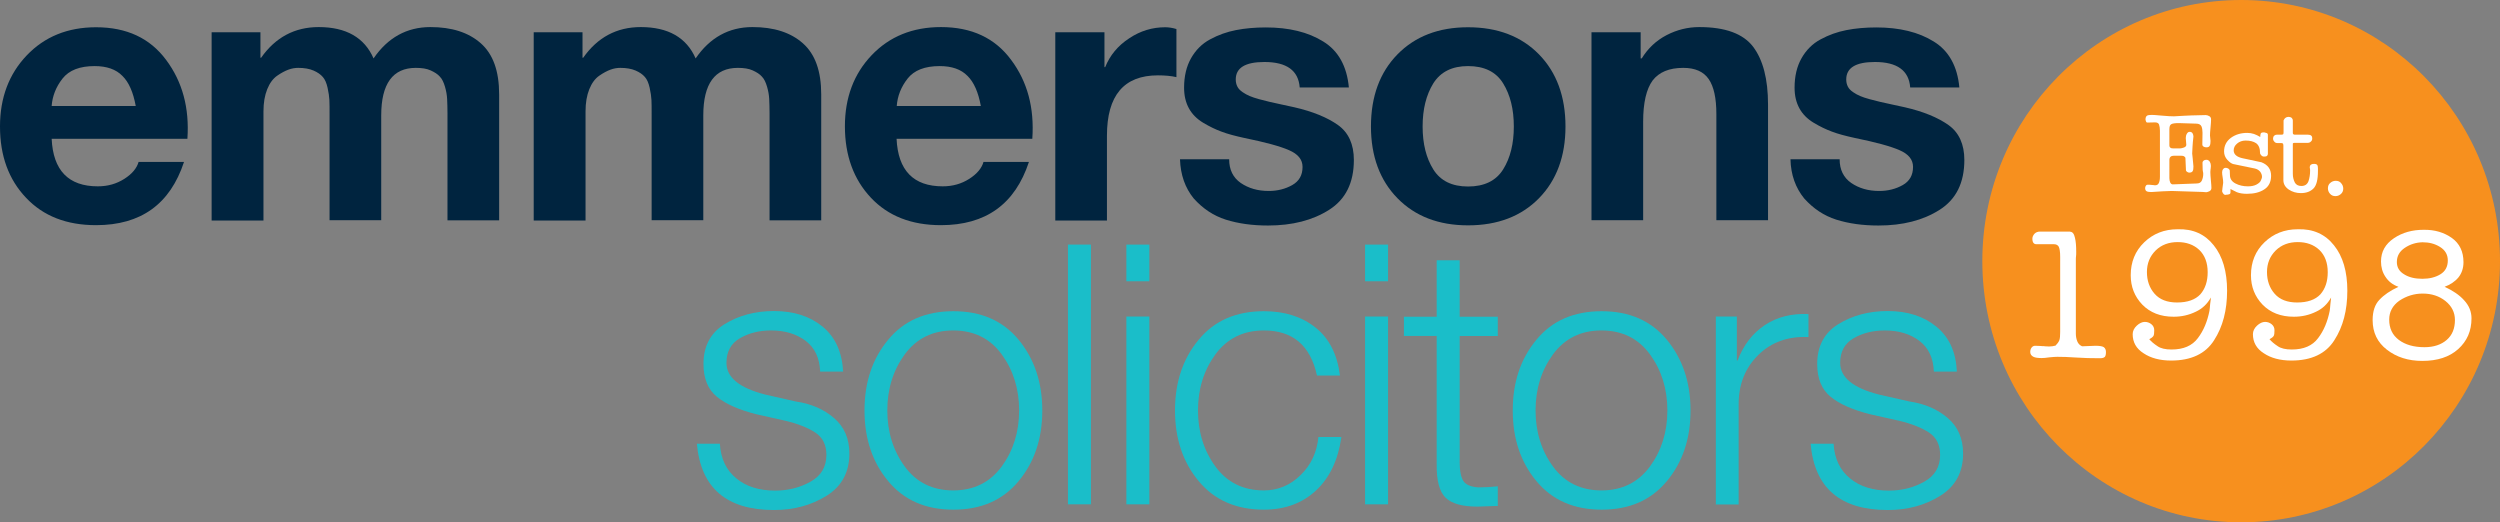
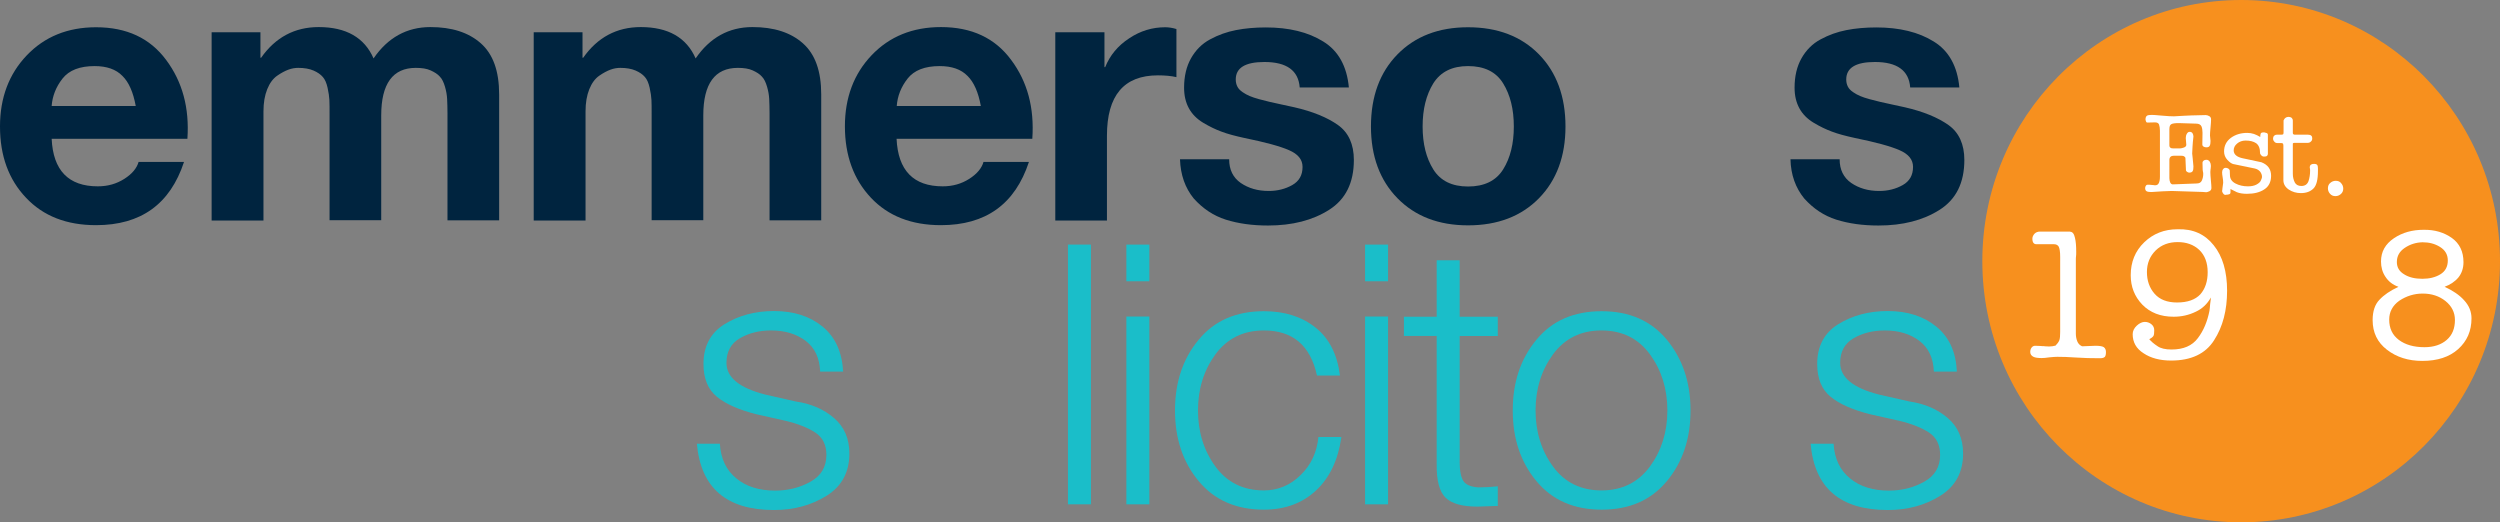
<svg xmlns="http://www.w3.org/2000/svg" version="1.1" id="Layer_1" x="0px" y="0px" viewBox="0 0 1403.4 293.2" style="enable-background:new 0 0 1403.4 293.2;" xml:space="preserve">
  <rect x="0" y="0" width="1403.4" height="293.2" fill="#808080" stroke="none" />
  <style type="text/css">
	.st0{fill:#F7901E;}
	.st1{fill:#00243F;}
	.st2{fill:#1ABEC9;}
	.st3{fill:#FFFFFF;}
</style>
  <ellipse class="st0" cx="1258.1" cy="146.6" rx="145.3" ry="146.6" />
  <g>
    <path class="st1" d="M105.2,77.9H29c0.8,17.8,9.5,26.7,25.9,26.7c5.6,0,10.5-1.4,14.9-4.2c4.4-2.8,7-6,8-9.5h25.5   c-7.8,23.7-24.2,35.5-49.4,35.5c-16.5,0-29.6-5.1-39.3-15.4C4.9,100.8,0,87.5,0,71c0-16.1,5-29.4,15-39.9   c10-10.5,23-15.8,38.9-15.8c17.2,0,30.3,6.1,39.4,18.4C102.4,45.9,106.4,60.6,105.2,77.9z M29,59.5h47.2   c-1.4-7.6-3.8-13.3-7.5-16.9c-3.6-3.7-8.8-5.5-15.6-5.5c-8.3,0-14.3,2.3-18,7C31.4,48.8,29.4,54,29,59.5z" />
    <path class="st1" d="M118.8,123.7V18.1h27.4v14.3h0.4c8-11.4,18.8-17.2,32.3-17.2c15.4,0,25.7,5.9,30.8,17.6   c8-11.7,18.7-17.6,31.9-17.6c12,0,21.4,3,28.3,9.1c6.9,6.1,10.3,15.6,10.3,28.7v70.7h-29V63.8c0-3.3-0.1-6-0.2-8.2   c-0.1-2.2-0.5-4.5-1.2-6.9c-0.7-2.4-1.6-4.4-2.9-5.7c-1.2-1.4-3-2.5-5.2-3.5c-2.2-1-5-1.4-8.3-1.4c-12.9,0-19.4,8.9-19.4,26.7v58.8   h-29V64.4c0-3.7,0-6.4-0.1-8.3c-0.1-1.8-0.4-4.1-1-6.8c-0.6-2.7-1.5-4.8-2.7-6.1c-1.2-1.4-2.9-2.6-5.2-3.6c-2.3-1-5.2-1.5-8.6-1.5   c-1.8,0-3.6,0.3-5.5,1c-1.9,0.7-4,1.8-6.3,3.4c-2.3,1.6-4.2,4.1-5.6,7.6c-1.4,3.5-2.1,7.6-2.1,12.4v61.3H118.8z" />
    <path class="st1" d="M299.6,123.7V18.1h27.4v14.3h0.4c8-11.4,18.8-17.2,32.3-17.2c15.4,0,25.7,5.9,30.8,17.6   c8-11.7,18.7-17.6,31.9-17.6c12,0,21.4,3,28.3,9.1c6.9,6.1,10.3,15.6,10.3,28.7v70.7h-29V63.8c0-3.3-0.1-6-0.2-8.2   c-0.1-2.2-0.5-4.5-1.2-6.9c-0.7-2.4-1.6-4.4-2.9-5.7c-1.2-1.4-3-2.5-5.2-3.5c-2.2-1-5-1.4-8.3-1.4c-12.9,0-19.4,8.9-19.4,26.7v58.8   h-29V64.4c0-3.7,0-6.4-0.1-8.3c-0.1-1.8-0.4-4.1-1-6.8c-0.6-2.7-1.5-4.8-2.7-6.1c-1.2-1.4-2.9-2.6-5.2-3.6c-2.3-1-5.2-1.5-8.6-1.5   c-1.8,0-3.6,0.3-5.5,1c-1.9,0.7-4,1.8-6.3,3.4c-2.3,1.6-4.2,4.1-5.6,7.6c-1.4,3.5-2.1,7.6-2.1,12.4v61.3H299.6z" />
    <path class="st1" d="M579.5,77.9h-76.2c0.8,17.8,9.5,26.7,25.9,26.7c5.6,0,10.5-1.4,14.9-4.2c4.4-2.8,7-6,8-9.5h25.5   c-7.8,23.7-24.2,35.5-49.4,35.5c-16.5,0-29.6-5.1-39.3-15.4c-9.7-10.3-14.6-23.7-14.6-40.1c0-16.1,5-29.4,15-39.9   c10-10.5,23-15.8,38.9-15.8c17.2,0,30.3,6.1,39.4,18.4C576.8,45.9,580.7,60.6,579.5,77.9z M503.4,59.5h47.2   c-1.4-7.6-3.8-13.3-7.5-16.9c-3.6-3.7-8.8-5.5-15.6-5.5c-8.3,0-14.3,2.3-18,7C505.8,48.8,503.8,54,503.4,59.5z" />
    <path class="st1" d="M592.4,123.7V18.1h27.6v19.6h0.4c2.7-6.7,7.2-12.1,13.5-16.2c6.3-4.2,13-6.2,20.2-6.2c1.9,0,4,0.3,6.3,1v27   c-3-0.7-6.5-1-10.4-1c-19.1,0-28.6,11.3-28.6,33.9v47.6H592.4z" />
    <path class="st1" d="M662.4,89.4H690c0,5.9,2.2,10.3,6.5,13.3c4.4,3,9.6,4.5,15.7,4.5c4.9,0,9.3-1.1,13.2-3.3   c3.9-2.2,5.8-5.6,5.8-10.2c0-4.1-2.5-7.2-7.6-9.4c-5-2.2-13.5-4.5-25.3-6.9c-5-1.1-9.2-2.2-12.6-3.5c-3.3-1.2-6.8-2.9-10.3-5   c-3.5-2.1-6.2-4.8-8-8.1c-1.8-3.3-2.7-7.1-2.7-11.6c0-6.4,1.3-11.9,3.9-16.5c2.6-4.6,6.2-8.2,10.7-10.6c4.6-2.5,9.4-4.2,14.5-5.2   c5.1-1,10.7-1.5,16.8-1.5c12.9,0,23.7,2.6,32.2,7.9c8.5,5.2,13.3,13.9,14.4,25.8h-27.6c-0.7-9.5-7.3-14.3-19.8-14.3   c-10.8,0-16.1,3.3-16.1,9.8c0,1.5,0.3,2.8,0.9,4c0.6,1.2,1.6,2.2,2.9,3.1c1.3,0.9,2.6,1.6,4,2.2c1.4,0.6,3.2,1.2,5.4,1.8   c2.2,0.6,4.2,1.1,5.9,1.5c1.7,0.4,4,0.9,6.8,1.5c2.9,0.6,5.2,1.1,6.9,1.5c10.5,2.4,18.7,5.8,24.6,10c5.9,4.2,8.9,10.8,8.9,19.6   c0,12.8-4.6,22.1-13.9,28c-9.3,5.9-20.7,8.8-34.3,8.8c-8.9,0-16.7-1.1-23.7-3.3c-6.9-2.2-12.9-6.2-18-11.9   C665.3,105.5,662.7,98.2,662.4,89.4z" />
    <path class="st1" d="M769.6,71c0-16.9,5-30.4,14.9-40.5c9.9-10.1,23.1-15.2,39.6-15.2c16.6,0,29.9,5.1,39.8,15.2   c9.9,10.1,14.9,23.7,14.9,40.5c0,16.7-5,30.2-14.9,40.3c-9.9,10.1-23.2,15.2-39.8,15.2c-16.5,0-29.7-5.1-39.6-15.2   C774.6,101.2,769.6,87.7,769.6,71z M804.6,46.8c-4,6.5-6,14.5-6,24.2c0,9.7,2,17.7,6,24.1c4,6.4,10.5,9.6,19.5,9.6   c9.1,0,15.7-3.2,19.7-9.6c4-6.4,6-14.4,6-24.1c0-9.7-2-17.7-6-24.2c-4-6.5-10.6-9.7-19.7-9.7C815.2,37.1,808.7,40.3,804.6,46.8z" />
-     <path class="st1" d="M893.4,123.7V18.1h27.6v14.7h0.6c3.5-5.7,8.2-10.1,14-13.1c5.8-3,11.9-4.5,18.3-4.5c14.6,0,24.6,3.7,30.2,11   c5.6,7.4,8.4,18.2,8.4,32.5v64.9h-29V64c0-8.8-1.4-15.4-4.3-19.6c-2.9-4.2-7.6-6.3-14.3-6.3c-7.9,0-13.6,2.4-17.2,7.1   c-3.5,4.8-5.3,12.5-5.3,23.1v55.3H893.4z" />
    <path class="st1" d="M1005.1,89.4h27.6c0,5.9,2.2,10.3,6.5,13.3c4.4,3,9.6,4.5,15.7,4.5c4.9,0,9.3-1.1,13.2-3.3   c3.9-2.2,5.8-5.6,5.8-10.2c0-4.1-2.5-7.2-7.6-9.4c-5-2.2-13.5-4.5-25.3-6.9c-5-1.1-9.2-2.2-12.6-3.5c-3.3-1.2-6.8-2.9-10.3-5   c-3.5-2.1-6.2-4.8-8-8.1c-1.8-3.3-2.7-7.1-2.7-11.6c0-6.4,1.3-11.9,3.9-16.5c2.6-4.6,6.2-8.2,10.7-10.6c4.6-2.5,9.4-4.2,14.5-5.2   c5.1-1,10.7-1.5,16.8-1.5c12.9,0,23.7,2.6,32.2,7.9c8.5,5.2,13.3,13.9,14.4,25.8h-27.6c-0.7-9.5-7.3-14.3-19.8-14.3   c-10.8,0-16.1,3.3-16.1,9.8c0,1.5,0.3,2.8,0.9,4c0.6,1.2,1.6,2.2,2.9,3.1c1.3,0.9,2.6,1.6,4,2.2c1.4,0.6,3.2,1.2,5.4,1.8   c2.2,0.6,4.2,1.1,5.9,1.5c1.7,0.4,4,0.9,6.8,1.5c2.9,0.6,5.2,1.1,6.9,1.5c10.5,2.4,18.7,5.8,24.6,10c5.9,4.2,8.9,10.8,8.9,19.6   c0,12.8-4.6,22.1-13.9,28c-9.3,5.9-20.7,8.8-34.3,8.8c-8.9,0-16.7-1.1-23.7-3.3c-6.9-2.2-12.9-6.2-18-11.9   C1008,105.5,1005.3,98.2,1005.1,89.4z" />
  </g>
  <g>
    <path class="st2" d="M473.3,208.6h-12.9c-0.3-7.6-3-13.4-8.2-17.3c-5.2-3.9-11.6-5.8-19.4-5.8c-6.7,0-12.5,1.5-17.5,4.4   c-5,2.9-7.5,7.5-7.5,13.8c0,8.2,7.3,14.1,21.8,17.8l17.2,3.9c8.4,1.2,15.6,4.3,21.3,9.2c5.8,4.9,8.7,11.6,8.7,20   c0,10.5-4.3,18.4-12.8,23.7c-8.5,5.3-18.3,8-29.5,8c-26.7,0-41.1-12.4-43.3-37.2h12.9c0.5,8.4,3.6,14.9,9.3,19.5   c5.6,4.6,12.9,6.8,21.7,6.8c7.4,0,14-1.7,19.9-5c5.9-3.3,8.9-8.3,8.9-15c0-5.6-2-9.7-6.1-12.5c-4.1-2.7-9.7-5-16.9-6.7l-16.5-3.7   c-9.7-2.5-17-5.7-22-9.8c-5-4.1-7.5-10.2-7.5-18.4c0-9.9,3.9-17.4,11.8-22.3c7.9-4.9,17.2-7.4,27.8-7.4c11,0,20.1,2.9,27.2,8.7   C468.9,189.2,472.7,197.6,473.3,208.6z" />
-     <path class="st2" d="M498.6,190.7c8.8-10.7,21-16,36.6-16s27.7,5.3,36.6,16c8.8,10.7,13.3,23.9,13.3,39.7c0,15.8-4.4,29-13.3,39.7   c-8.9,10.7-21,16-36.6,16s-27.7-5.3-36.6-16c-8.9-10.7-13.3-23.9-13.3-39.7C485.3,214.6,489.7,201.4,498.6,190.7z M562.3,198.9   c-6.5-8.9-15.6-13.4-27.2-13.4c-11.6,0-20.6,4.5-27.2,13.4c-6.5,8.9-9.8,19.4-9.8,31.5c0,12.1,3.3,22.6,9.8,31.5   c6.5,8.9,15.6,13.4,27.2,13.4c11.6,0,20.6-4.5,27.2-13.4c6.5-8.9,9.8-19.4,9.8-31.5C572.1,218.3,568.8,207.8,562.3,198.9z" />
    <path class="st2" d="M599.5,283.1V137.3h12.9v145.8H599.5z" />
    <path class="st2" d="M632.3,157.9v-20.6h12.9v20.6H632.3z M632.3,283.1V177.7h12.9v105.4H632.3z" />
    <path class="st2" d="M752.2,210.8h-12.9c-3.7-16.9-13.6-25.3-29.8-25.3c-11.6,0-20.6,4.5-27.2,13.4c-6.5,8.9-9.8,19.4-9.8,31.5   c0,12.1,3.3,22.6,9.8,31.5c6.5,8.9,15.6,13.4,27.2,13.4c7.9,0,14.8-2.9,20.6-8.6c5.9-5.7,9.2-12.9,10-21.4H753   c-1.8,12.8-6.5,22.8-14.2,30c-7.7,7.2-17.5,10.8-29.3,10.8c-15.5,0-27.7-5.3-36.6-16c-8.9-10.7-13.3-23.9-13.3-39.7   c0-15.8,4.4-29,13.3-39.7c8.8-10.7,21-16,36.6-16c11.7,0,21.4,3.1,29,9.2C746.2,190,750.7,199,752.2,210.8z" />
    <path class="st2" d="M766.3,157.9v-20.6h12.9v20.6H766.3z M766.3,283.1V177.7h12.9v105.4H766.3z" />
    <path class="st2" d="M819.4,146.1v31.7h21.4v10.8h-21.4v71.1c0,4.6,0.7,8,2,10.2c1.4,2.2,4.2,3.4,8.4,3.7c3.7,0,7.4-0.2,11-0.6v11   c-1.2,0-3.1,0.1-5.7,0.2c-2.6,0.1-4.5,0.2-5.7,0.2c-8.6,0-14.6-1.7-18-5.1c-3.4-3.4-5-9.6-4.9-18.6v-72.1h-18.4v-10.8h18.4v-31.7   H819.4z" />
    <path class="st2" d="M862.5,190.7c8.8-10.7,21-16,36.6-16c15.5,0,27.7,5.3,36.6,16c8.8,10.7,13.3,23.9,13.3,39.7   c0,15.8-4.4,29-13.3,39.7c-8.9,10.7-21,16-36.6,16c-15.5,0-27.7-5.3-36.6-16c-8.9-10.7-13.3-23.9-13.3-39.7   C849.2,214.6,853.6,201.4,862.5,190.7z M926.2,198.9c-6.5-8.9-15.6-13.4-27.2-13.4c-11.6,0-20.6,4.5-27.2,13.4   c-6.5,8.9-9.8,19.4-9.8,31.5c0,12.1,3.3,22.6,9.8,31.5c6.5,8.9,15.6,13.4,27.2,13.4c11.6,0,20.6-4.5,27.2-13.4   c6.5-8.9,9.8-19.4,9.8-31.5C936,218.3,932.7,207.8,926.2,198.9z" />
-     <path class="st2" d="M963.2,283.1V177.7H975v24.7h0.4c3.3-8.7,8.4-15.3,15.3-19.9c6.9-4.6,15.1-6.6,24.5-6.2v12.9   c-11.4-0.5-20.8,2.8-28.2,10.1c-7.4,7.3-11,16.5-11,27.7v56.2H963.2z" />
    <path class="st2" d="M1098.5,208.6h-12.9c-0.3-7.6-3-13.4-8.2-17.3c-5.2-3.9-11.6-5.8-19.4-5.8c-6.7,0-12.5,1.5-17.5,4.4   c-5,2.9-7.5,7.5-7.5,13.8c0,8.2,7.3,14.1,21.8,17.8l17.2,3.9c8.4,1.2,15.6,4.3,21.3,9.2c5.8,4.9,8.7,11.6,8.7,20   c0,10.5-4.3,18.4-12.8,23.7c-8.5,5.3-18.3,8-29.5,8c-26.7,0-41.1-12.4-43.3-37.2h12.9c0.5,8.4,3.6,14.9,9.3,19.5   c5.6,4.6,12.9,6.8,21.7,6.8c7.4,0,14-1.7,19.9-5c5.9-3.3,8.9-8.3,8.9-15c0-5.6-2-9.7-6.1-12.5c-4.1-2.7-9.7-5-16.9-6.7l-16.5-3.7   c-9.7-2.5-17-5.7-22-9.8c-5-4.1-7.5-10.2-7.5-18.4c0-9.9,3.9-17.4,11.8-22.3c7.9-4.9,17.2-7.4,27.8-7.4c11,0,20.1,2.9,27.2,8.7   C1094.2,189.2,1098,197.6,1098.5,208.6z" />
  </g>
  <path class="st3" d="M1233,103c1.5,0,2.5-0.5,3-1.6c0.5-1.1,0.8-2.3,0.8-3.7c0-0.4,0-0.8-0.1-1.1c0-0.2-0.1-0.4-0.1-0.5  c0-0.3,0-0.4-0.1-0.5l-0.1-4.2c0-0.5,0.2-0.9,0.7-1.3c0.4-0.3,0.9-0.4,1.6-0.4c0.7,0,1.3,0.4,1.8,1.1c0.4,0.7,0.6,1.4,0.6,2.3v0.2  c0,0.3-0.1,0.6-0.1,1.2l-0.1,0.7c0,0.6-0.1,1.1-0.1,1.3c0,1.1,0.1,2.6,0.3,4.7c0.2,2,0.3,3.5,0.3,4.3c0,0.9-0.4,1.5-1.2,1.9  c-0.8,0.3-1.3,0.5-1.6,0.5h-0.2c-0.4-0.1-2.7-0.2-6.8-0.3c-5.5-0.2-9.7-0.3-12.5-0.4c-1.3,0-3,0.1-5.2,0.2c-2.7,0.2-4.8,0.3-6.2,0.4  c-1.2,0-2-0.1-2.6-0.4c-0.6-0.3-0.9-0.9-0.9-1.8c0-0.5,0.1-0.9,0.4-1.3c0.2-0.4,0.5-0.6,0.9-0.6c0.9,0,1.6,0,2.1,0.1  c0.9,0.1,1.6,0.1,2,0.2h0.3c0.9,0,1.6-0.4,2-1.3c0.4-0.9,0.6-2,0.6-3.5V73.4c0-1.4-0.2-2.6-0.5-3.5c-0.3-0.8-1.1-1.2-2.3-1.2  l-4.2,0.1c-0.4,0-0.7-0.2-0.8-0.6c-0.2-0.5-0.3-0.9-0.3-1.1c0-1.1,0.3-1.8,0.9-2.2c0.6-0.3,1.5-0.4,2.7-0.4c0.6,0,2.4,0.1,5.5,0.4  c3.1,0.3,5.4,0.4,6.9,0.4c0.6,0,2.4-0.1,5.3-0.3c1.8-0.1,3.2-0.1,4.4-0.2c4.1-0.1,6.8-0.2,8.1-0.2c0.6,0,1.3,0.2,2,0.6  c0.7,0.4,1,1,1,1.8c0,1.1-0.1,2.6-0.3,4.6c-0.2,2-0.3,3.5-0.3,4.4l0.3,3.1c0,1.1-0.1,2-0.4,2.6c-0.3,0.7-0.9,1-1.9,1  c-0.6,0-1.1-0.1-1.6-0.4c-0.5-0.3-0.7-0.7-0.7-1.3l0.1-6.5c0-1.4-0.2-2.7-0.6-3.6c-0.5-1-1.5-1.5-3-1.5l-9.7-0.3  c-2.1,0-3.5,0.2-4.2,0.6c-0.8,0.4-1.1,1.4-1.1,3v8.8c0,0.7,0.2,1.2,0.6,1.4c0.3,0.3,0.8,0.4,1.5,0.4h4c0.5,0,1.2-0.2,2.1-0.5  c0.8-0.3,1.3-0.8,1.3-1.5l-0.3-3.8c0-0.9,0.2-1.7,0.6-2.4c0.4-0.7,0.9-1.1,1.6-1.1c0.7,0,1.3,0.3,1.6,0.8c0.3,0.6,0.5,1.2,0.5,1.8  c-0.3,2.4-0.4,4.3-0.5,5.6c-0.1,1.8-0.2,3.2-0.2,4c0,0.5,0.1,1.4,0.3,2.8c0.2,1.9,0.3,3.4,0.4,4.4c0,1.2-0.1,2.1-0.4,2.6  c-0.3,0.6-1,0.9-1.9,0.9c-0.4,0-0.8-0.1-1.2-0.4c-0.5-0.3-0.7-0.6-0.7-1l-0.3-6.8c0-0.3-0.2-0.6-0.7-0.9c-0.4-0.3-1.1-0.4-1.9-0.4  h-3.8c-1.7,0-2.6,0.8-2.6,2.4V100c0,1,0.2,1.8,0.5,2.5c0.3,0.6,0.8,1,1.4,1L1233,103z" />
  <path class="st3" d="M1272.5,74.7c0.4,0.2,0.6,0.5,0.6,0.9v10.8c0,0.5-0.2,0.8-0.5,1.1c-0.3,0.3-0.9,0.4-1.7,0.4  c-0.5,0-1.1-0.2-1.5-0.7c-0.4-0.4-0.7-0.9-0.7-1.3c0-2.6-0.7-4.4-2.2-5.5c-1.5-1-3.4-1.5-5.9-1.5c-1.9,0-3.5,0.6-4.8,1.7  c-1.3,1.1-1.9,2.4-1.9,3.8c0,2.3,1.8,3.8,5.3,4.5c1,0.2,1.7,0.4,1.9,0.4c3.7,0.8,6.5,1.4,8.4,1.8c3.6,1.4,5.4,3.9,5.4,7.6  c0,3.4-1.3,6-3.8,7.6c-2.5,1.7-5.8,2.5-9.8,2.5c-2.2,0-4.1-0.3-5.6-0.9c-0.5-0.3-1.1-0.6-1.8-0.9c-0.7-0.3-1.3-0.6-1.8-0.9v1.8  c0,0.6-0.2,0.9-0.6,1.1c-0.5,0.2-1.1,0.3-1.7,0.3c-0.1,0-0.3,0.1-0.5,0.1c-0.4,0-0.7-0.1-1-0.4c-0.4-0.4-0.7-0.9-0.9-1.6v-0.2  c0,0,0-0.2,0.1-0.6c0-0.1,0-0.4,0.1-1c0.2-1.4,0.3-2.4,0.4-3c0-1-0.1-2-0.3-3.1c-0.2-1.1-0.3-2-0.3-2.8c0-0.7,0.2-1.3,0.6-1.8  c0.4-0.5,0.8-0.7,1.5-0.7c0.5,0,1,0.2,1.5,0.5c0.4,0.3,0.7,0.7,0.7,1.2l0.1,2.4c0,2,1,3.6,3.1,4.7c2.1,1.1,4.4,1.6,7,1.6  c1.9,0,3.5-0.3,4.8-1c1.3-0.7,2.2-1.5,2.5-2.4c0.4-0.9,0.6-1.5,0.6-1.8c0-1.2-0.4-2.2-1.1-3.1c-0.8-0.9-1.7-1.4-2.9-1.7l-12.1-2.5  c-0.9-0.2-2-0.9-3.3-2.3c-1.3-1.4-1.9-3-1.9-4.8c0-3.2,1.3-5.7,3.8-7.6c2.6-1.9,5.7-2.8,9.2-2.8c1.3,0,2.6,0.2,3.8,0.6  c1.2,0.4,2.3,1,3.5,1.7c0-0.8,0.1-1.5,0.3-2c0.2-0.4,0.8-0.6,1.9-0.6C1271.6,74.5,1272,74.6,1272.5,74.7z" />
  <path class="st3" d="M1282.9,66.2c0.5-0.4,1.1-0.6,1.8-0.6c0.7,0,1.2,0.2,1.7,0.5c0.4,0.4,0.7,0.9,0.7,1.6v6.9c0,0.7,0.4,1,1.2,1  h7.3c0.8,0,1.5,0.2,1.9,0.6c0.4,0.4,0.5,0.9,0.5,1.5c0,0.7-0.2,1.3-0.7,1.7c-0.4,0.5-1.1,0.8-1.9,0.8h-7.4c-0.6,0-0.9,0.2-0.9,0.5v1  v15.8c0,1.9,0.4,3.5,1.1,4.9c0.7,1.3,1.9,2,3.7,2c2,0,3.3-0.9,4-2.7c0.6-1.8,0.9-3.8,0.9-5.9c0-0.4,0-0.8-0.1-1.1  c0-0.2,0-0.4-0.1-0.6c0-0.8,0.2-1.3,0.7-1.7c0.5-0.3,1-0.4,1.7-0.4c0.9,0,1.5,0.2,1.8,0.6c0.3,0.4,0.4,1.1,0.4,1.9V96  c0,4.8-0.8,8.1-2.5,9.8c-1.7,1.7-4,2.6-7.1,2.6c-2.6,0-4.8-0.7-6.8-2c-2-1.4-3-3.1-3-5.3V81.7c0-0.4-0.1-0.8-0.2-1  c-0.2-0.3-0.6-0.4-1.1-0.4h-2.1c-0.8,0-1.3-0.3-1.7-0.8c-0.4-0.4-0.7-1-0.7-1.7c0-0.6,0.2-1.2,0.6-1.6c0.4-0.4,0.9-0.6,1.5-0.6h2.6  c0.4,0,0.8-0.1,0.9-0.2c0.2-0.1,0.3-0.5,0.3-1.1v-6.7C1282.2,67.1,1282.4,66.6,1282.9,66.2z" />
  <path class="st3" d="M1314.2,102.8c0.8,0.9,1.2,1.9,1.2,3.1c0,1.2-0.4,2.2-1.3,3c-0.9,0.8-1.9,1.2-3.1,1.2c-1.2,0-2.2-0.4-3-1.3  c-0.8-0.9-1.2-1.9-1.2-3.1c0-1.2,0.4-2.3,1.3-3c0.9-0.8,1.9-1.2,3.1-1.2C1312.5,101.5,1313.5,101.9,1314.2,102.8z" />
  <path class="st3" d="M1162.1,130.1c1.3,0,2.2,1.1,2.7,3.4c0.5,2,0.7,4.6,0.7,7.8c0,1.1,0,2-0.1,2.6c-0.1,0.6-0.1,1.3-0.1,1.9v41.5  c0,1.6,0.3,3.1,0.8,4.3c0.5,1.3,1.4,2.2,2.7,2.8l7.6-0.3c2.3,0,3.9,0.3,4.6,0.8c0.8,0.6,1.2,1.5,1.2,2.7c0,1.3-0.2,2.2-0.6,2.7  c-0.6,0.6-1.5,0.8-2.9,0.8c-4.7,0-9.1-0.1-13.3-0.4c-4.1-0.3-7.7-0.4-10.5-0.4c-1,0-2.5,0.1-4.5,0.3c-1.9,0.3-3.3,0.4-4.3,0.4  c-2,0-3.6-0.2-4.6-0.7c-1.2-0.6-1.8-1.5-1.8-2.7c0-0.9,0.2-1.7,0.7-2.4c0.5-0.7,1.2-1.1,2-1.1c0.4,0,1.4,0,2.8,0.1l1.3,0.1  c0.6,0,1.1,0,1.6,0.1c1.2,0.1,1.9,0.1,2.2,0.1c1.3,0,2.5-0.2,3.6-0.5c1-1,1.7-2,2.1-2.9c0.4-1.1,0.5-2.7,0.5-4.8v-2.9V146v-1.8  c0-2.8-0.3-4.7-0.8-5.7c-0.5-0.9-1.4-1.4-2.6-1.4h-9.9c-1.5,0-2.3-1-2.3-3.1c0-1,0.4-1.9,1.2-2.8c0.8-0.8,1.8-1.2,3.1-1.2H1162.1z" />
  <path class="st3" d="M1242.7,137.7c5,6.2,7.5,14.7,7.5,25.5c0,11-2.4,20.2-7.3,27.8c-4.8,7.6-12.9,11.4-24.1,11.4  c-6.3,0-11.5-1.4-15.5-4.1c-4.1-2.6-6.1-6.2-6.1-10.7c0-1.8,0.8-3.4,2.3-4.8c1.5-1.4,3.1-2.1,4.5-2.1c1.3,0,2.6,0.4,3.7,1.3  c1.1,0.9,1.6,2,1.6,3.4c0,1.5-0.1,2.5-0.4,3.1c-0.4,0.7-1.2,1.3-2.4,1.9c1.1,1.3,2.6,2.6,4.6,3.9c1.8,1.3,4.5,1.9,7.9,1.9  c6.7,0,11.6-2.1,14.8-6.4c3.2-4.2,5.3-9.3,6.5-15.3c0.1-0.9,0.3-2.2,0.4-3.9c0.2-1.6,0.4-2.8,0.4-3.6c-2,3.6-4.8,6.3-8.5,8  c-3.9,1.9-8,2.8-12.4,2.8c-7.4,0-13.2-2.3-17.6-6.8c-4.4-4.6-6.5-10.1-6.5-16.5c0-7.4,2.5-13.6,7.6-18.5c5-4.8,11.2-7.3,18.7-7.3  C1231.1,128.4,1237.8,131.5,1242.7,137.7z M1210.1,140.6c-3.3,3.3-4.9,7.3-4.9,12.1c0,4.8,1.4,8.9,4.3,12.2  c2.9,3.3,7.1,4.9,12.6,4.9c5.8,0,10.2-1.5,13.1-4.6c2.7-3.1,4.1-7.2,4.1-12.4c0-5.3-1.6-9.5-4.7-12.5c-3.2-3-7.3-4.4-12.1-4.4  C1217.5,135.9,1213.4,137.4,1210.1,140.6z" />
-   <path class="st3" d="M1310.2,137.7c5,6.2,7.5,14.7,7.5,25.5c0,11-2.4,20.2-7.3,27.8c-4.8,7.6-12.9,11.4-24.1,11.4  c-6.3,0-11.5-1.4-15.5-4.1c-4.1-2.6-6.1-6.2-6.1-10.7c0-1.8,0.8-3.4,2.3-4.8c1.5-1.4,3.1-2.1,4.5-2.1c1.3,0,2.6,0.4,3.7,1.3  c1.1,0.9,1.6,2,1.6,3.4c0,1.5-0.1,2.5-0.4,3.1c-0.4,0.7-1.2,1.3-2.4,1.9c1.1,1.3,2.6,2.6,4.6,3.9c1.8,1.3,4.5,1.9,7.9,1.9  c6.7,0,11.6-2.1,14.8-6.4c3.2-4.2,5.3-9.3,6.5-15.3c0.1-0.9,0.3-2.2,0.4-3.9c0.2-1.6,0.3-2.8,0.4-3.6c-2,3.6-4.8,6.3-8.5,8  c-3.9,1.9-8,2.8-12.4,2.8c-7.4,0-13.2-2.3-17.6-6.8c-4.4-4.6-6.5-10.1-6.5-16.5c0-7.4,2.5-13.6,7.6-18.5c5-4.8,11.2-7.3,18.7-7.3  C1298.5,128.4,1305.3,131.5,1310.2,137.7z M1277.5,140.6c-3.3,3.3-4.9,7.3-4.9,12.1c0,4.8,1.4,8.9,4.3,12.2  c2.9,3.3,7.1,4.9,12.6,4.9c5.8,0,10.2-1.5,13.1-4.6c2.7-3.1,4.1-7.2,4.1-12.4c0-5.3-1.6-9.5-4.7-12.5c-3.2-3-7.3-4.4-12.1-4.4  C1284.9,135.9,1280.8,137.4,1277.5,140.6z" />
  <path class="st3" d="M1376.4,133.6c4.3,3.1,6.5,7.6,6.5,13.6c0,3.2-0.9,6.1-2.8,8.5c-2,2.4-4.6,4.1-7.8,5.3  c4.6,2.1,8.3,4.6,10.9,7.5c2.8,3,4.2,6.4,4.2,10.2c0,7.1-2.5,12.8-7.5,17.3c-4.9,4.4-11.6,6.6-20.1,6.6c-7.9,0-14.5-2.1-19.9-6.3  c-5.3-4.1-8-9.6-8-16.6c0-5,1.3-8.8,3.8-11.4c2.5-2.7,6-5.1,10.7-7.3c-3.2-1.1-5.6-3-7.3-5.6c-1.7-2.5-2.5-5.4-2.5-8.6  c0-5.5,2.4-9.8,7.3-13.1c4.8-3.2,10.3-4.7,16.6-4.7C1366.8,128.9,1372,130.5,1376.4,133.6z M1346.9,168.8c-3.8,2.7-5.7,6.3-5.7,10.6  c0,4.9,1.8,8.7,5.4,11.4c3.6,2.7,8.4,4.1,14.4,4.1c5.2,0,9.4-1.4,12.5-4.1c3.1-2.7,4.6-6.4,4.6-11.2c0-4.2-1.8-7.8-5.3-10.6  c-3.5-2.8-7.8-4.2-12.8-4.2C1355.2,164.8,1350.8,166.2,1346.9,168.8z M1350,139.1c-3,2-4.5,4.6-4.5,8c0,3,1.4,5.3,4.1,6.9  c2.7,1.7,6.1,2.5,10.2,2.5c3.9,0,7.3-0.8,10.1-2.5c2.8-1.7,4.2-4.3,4.2-7.8c0-3.3-1.5-5.8-4.4-7.6c-2.9-1.8-6.1-2.6-9.8-2.6  C1356.3,136.1,1353,137.1,1350,139.1z" />
</svg>